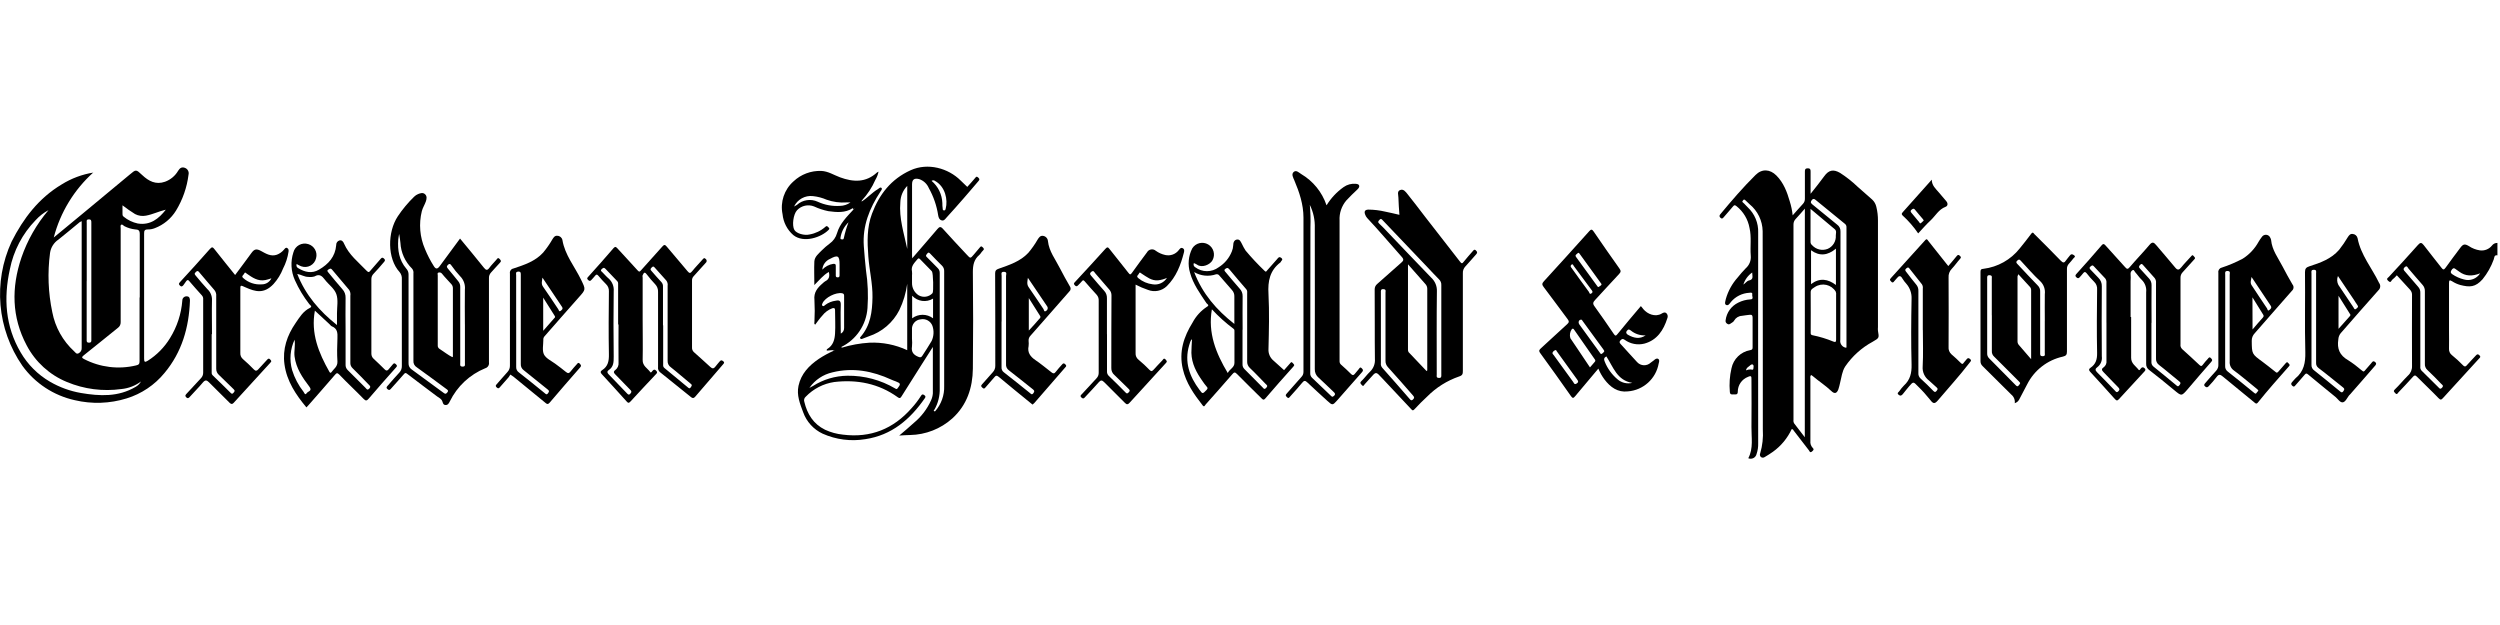
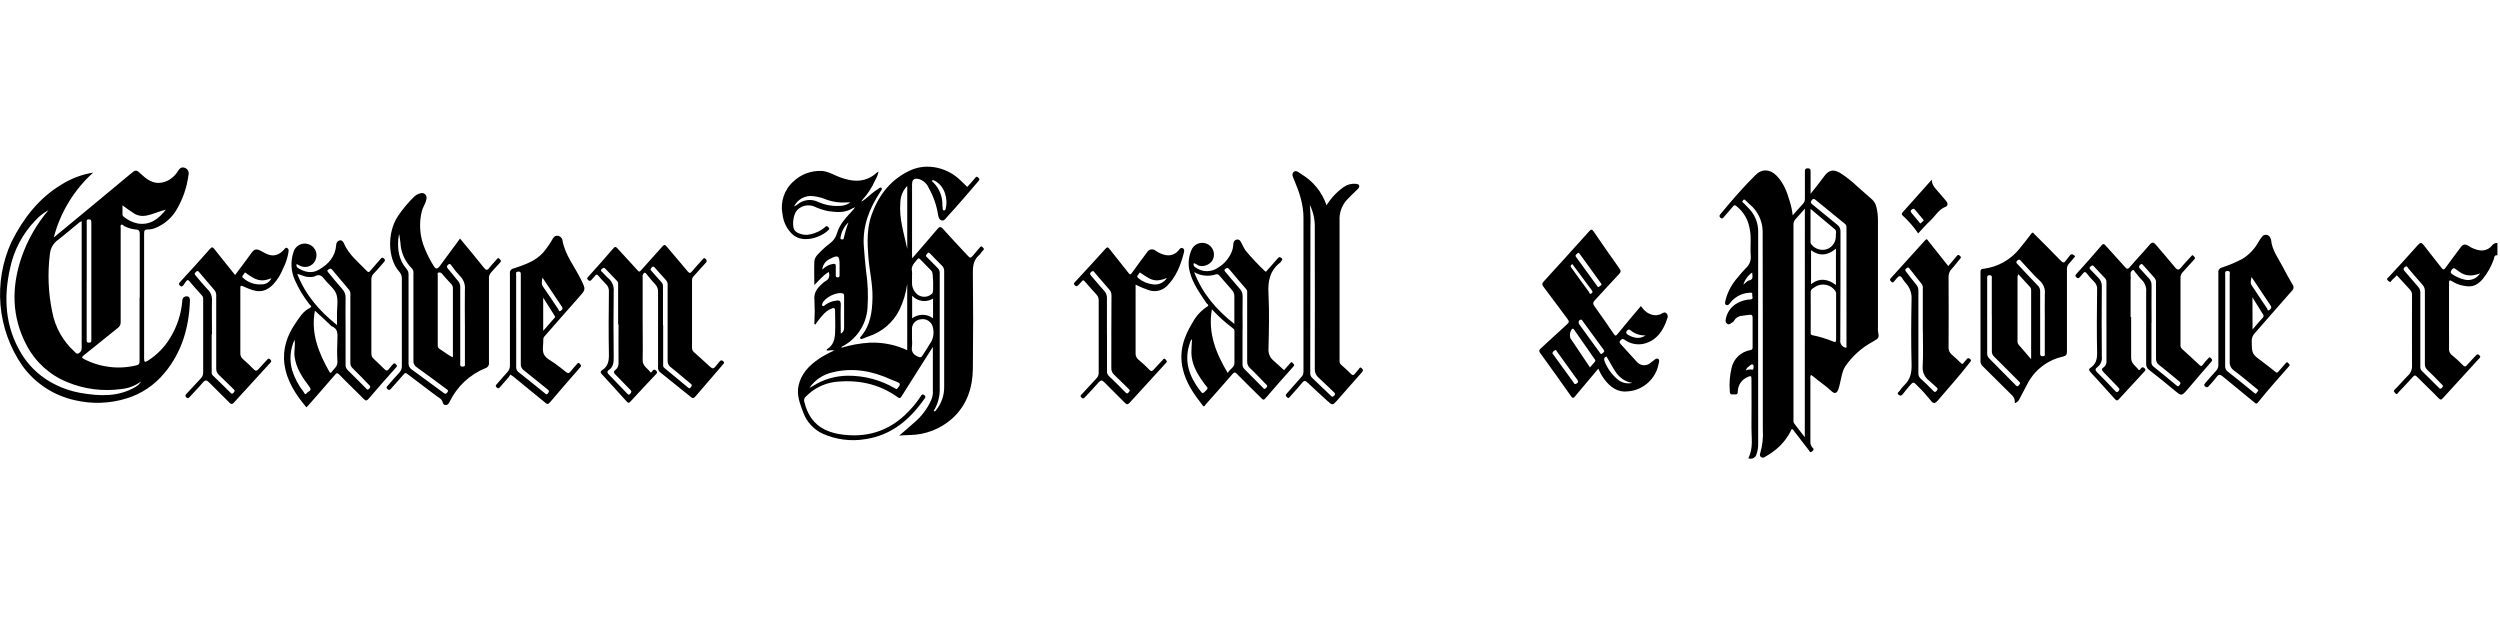
<svg xmlns="http://www.w3.org/2000/svg" width="240px" height="60px" viewBox="0 0 240 60" version="1.1">
  <title>Mastheads/CravenHerald</title>
  <g id="Mastheads/CravenHerald" stroke="none" stroke-width="1" fill="none" fill-rule="evenodd">
    <g id="Craven-Herald-&amp;-Pioneer-invert" transform="translate(0, 16)" fill="#000000" fill-rule="nonzero">
-       <path d="M81.841,3.966 C82.092,3.71 82.384,3.497 82.705,3.337 C82.481,3.633 82.213,3.893 81.911,4.11 C81.911,4.052 81.911,3.994 81.841,3.966" id="Path" />
      <path d="M79.872,17.594 C80.149,17.449 80.447,17.346 80.754,17.289 L80.827,17.359 C80.574,17.488 80.308,17.59 80.034,17.664 L79.872,17.585" id="Path" />
      <path d="M239.753,8.513 C239.417,8.449 239.463,8.757 239.395,8.916 C239.147,9.602 238.786,10.242 238.327,10.809 C237.634,11.579 237.105,11.591 236.189,11.359 C235.914,11.281 235.651,11.163 235.411,11.008 C235.16,10.849 235.105,10.904 235.105,11.176 C235.105,12.675 235.105,14.177 235.105,15.679 C235.105,16.29 235.121,16.879 235.105,17.481 C235.09,17.718 235.194,17.948 235.383,18.092 C235.748,18.385 236.093,18.702 236.418,19.038 C236.623,19.261 236.724,19.185 236.864,19.011 C237.13,18.705 237.414,18.424 237.685,18.125 C237.795,18.006 237.875,17.96 238.021,18.104 C238.168,18.247 238.104,18.308 238.003,18.409 C236.847,19.669 235.693,20.932 234.54,22.198 C234.382,22.373 234.302,22.434 234.098,22.22 C233.423,21.518 232.708,20.852 232.021,20.159 C231.85,19.988 231.768,20.027 231.624,20.192 C231.179,20.696 230.708,21.182 230.247,21.67 C230.171,21.753 230.113,21.936 229.942,21.74 C229.844,21.621 229.722,21.563 229.911,21.38 C230.351,20.959 230.733,20.479 231.166,20.055 C231.427,19.823 231.569,19.487 231.554,19.139 C231.536,16.882 231.554,14.623 231.554,12.363 C231.571,12.169 231.508,11.976 231.38,11.829 C230.953,11.371 230.534,10.913 230.095,10.427 C229.963,10.581 229.818,10.722 229.661,10.849 C229.563,10.913 229.542,11.212 229.289,10.98 C229.035,10.748 229.215,10.708 229.337,10.574 C230.272,9.563 231.203,8.556 232.119,7.521 C232.339,7.273 232.464,7.258 232.669,7.521 C233.227,8.256 233.814,8.971 234.379,9.704 C234.525,9.893 234.608,9.936 234.773,9.704 C235.231,9.056 235.716,8.427 236.189,7.789 C236.461,7.423 236.617,7.392 236.998,7.615 C237.323,7.837 237.694,7.981 238.082,8.037 C238.518,8.092 238.952,7.917 239.227,7.576 C239.348,7.408 239.546,7.312 239.753,7.322 L239.753,8.513 Z M232.351,15.631 C232.351,16.817 232.351,18.005 232.351,19.194 C232.33,19.336 232.375,19.48 232.473,19.585 C233.014,20.107 233.542,20.644 234.079,21.173 C234.18,21.273 234.256,21.417 234.44,21.215 C234.623,21.014 234.44,20.937 234.354,20.846 C233.924,20.397 233.493,19.948 233.035,19.524 C232.86,19.371 232.768,19.144 232.788,18.913 C232.788,16.602 232.788,14.29 232.788,11.979 C232.802,11.745 232.72,11.516 232.562,11.344 C232.101,10.834 231.664,10.299 231.212,9.78 C231.127,9.682 231.078,9.453 230.864,9.643 C230.65,9.832 230.773,9.948 230.898,10.089 C231.316,10.571 231.725,11.06 232.147,11.539 C232.288,11.691 232.361,11.894 232.351,12.101 C232.351,13.276 232.351,14.452 232.351,15.627 L232.351,15.631 Z M238.095,10.238 C237.325,10.544 236.681,10.522 236.085,10.079 C235.973,9.994 235.847,9.921 235.737,9.832 C235.545,9.67 235.432,9.789 235.337,9.945 C235.243,10.101 235.24,10.198 235.411,10.321 C235.754,10.556 236.136,10.728 236.54,10.827 C237.132,11.003 237.768,10.762 238.095,10.238 L238.095,10.238 Z" id="Shape" />
      <path d="M172.079,4.693 C172.449,4.278 172.754,3.921 173.072,3.582 C173.21,3.442 173.282,3.25 173.27,3.053 C173.27,2.205 173.27,1.356 173.27,0.507 C173.27,0.311 173.27,0.162 173.542,0.159 C173.814,0.156 173.82,0.311 173.817,0.507 C173.817,1.166 173.817,1.826 173.817,2.605 C174.302,1.994 174.733,1.463 175.121,0.925 C175.557,0.315 176.003,0.223 176.647,0.598 C177.247,0.984 177.809,1.427 178.324,1.921 C178.794,2.33 179.264,2.739 179.728,3.157 C179.929,3.345 180.069,3.588 180.128,3.856 C180.235,4.288 180.287,4.731 180.284,5.176 C180.284,8.583 180.284,11.992 180.284,15.402 C180.273,15.518 180.273,15.636 180.284,15.753 C180.409,16.461 180.4,16.443 179.78,16.806 C178.723,17.376 177.817,18.191 177.139,19.182 C176.834,19.658 176.788,20.214 176.65,20.742 C176.606,20.957 176.55,21.171 176.482,21.38 C176.33,21.777 176.116,21.835 175.811,21.542 C175.255,21.011 174.608,20.602 174.024,20.104 C173.973,20.065 173.919,20.031 173.863,20 C173.75,20.128 173.798,20.263 173.798,20.385 C173.798,22.369 173.798,24.354 173.798,26.339 C173.77,26.573 173.846,26.807 174.006,26.98 C174.159,27.124 174.119,27.197 173.963,27.334 C173.756,27.515 173.719,27.316 173.658,27.234 C173.166,26.608 172.687,25.976 172.202,25.347 C172.156,25.289 172.144,25.197 172.003,25.194 C171.6,26.063 170.98,26.813 170.202,27.371 C169.954,27.557 169.679,27.71 169.417,27.875 C169.308,27.956 169.159,27.956 169.05,27.875 C168.949,27.784 168.921,27.637 168.98,27.515 C169.197,26.775 169.282,26.003 169.231,25.234 C169.231,18.885 169.231,12.537 169.215,6.192 C169.196,5.186 168.736,4.24 167.957,3.603 C167.82,3.484 167.689,3.356 167.56,3.227 C167.484,3.151 167.408,3.121 167.337,3.227 C167.267,3.334 167.212,3.359 167.337,3.453 C167.463,3.548 167.627,3.759 167.777,3.896 C168.452,4.525 168.82,5.417 168.785,6.339 C168.769,13.078 168.785,19.817 168.785,26.556 C168.796,26.906 168.743,27.256 168.629,27.588 C168.591,27.756 168.481,27.898 168.327,27.976 C168.173,28.054 167.993,28.06 167.835,27.991 C168.345,27.032 168.125,26.003 168.14,24.998 C168.165,23.472 168.14,21.945 168.14,20.418 C168.14,20.153 168.14,20.027 167.805,20.18 C167.217,20.407 166.829,20.971 166.827,21.6 C166.827,21.927 166.614,21.86 166.427,21.863 C166.241,21.866 166.082,21.908 166.064,21.609 C165.997,20.854 166.051,20.094 166.223,19.356 C166.405,18.463 167.115,17.773 168.012,17.615 C168.192,17.579 168.25,17.536 168.25,17.356 C168.25,16.4 168.25,15.447 168.25,14.495 C168.25,14.26 168.159,14.189 167.945,14.223 C167.731,14.256 167.45,14.272 167.209,14.321 C166.904,14.338 166.629,14.51 166.479,14.776 C166.415,14.907 166.272,14.968 166.156,15.05 C166.04,15.133 165.942,15.185 165.808,15.078 C165.691,15.013 165.63,14.879 165.658,14.748 C165.747,14.01 166.208,13.37 166.879,13.05 C167.23,12.873 167.614,12.769 168.006,12.745 C168.406,12.745 168.183,12.44 168.214,12.29 C168.26,12.052 168.07,12.089 167.933,12.107 C167.249,12.144 166.611,12.462 166.171,12.986 C166.058,13.13 165.899,13.408 165.679,13.255 C165.527,13.151 165.649,12.895 165.679,12.705 C165.896,11.94 166.284,11.234 166.815,10.641 C167.056,10.335 167.313,10.041 167.585,9.762 C167.937,9.459 168.12,9.003 168.073,8.54 C168,7.661 168.159,6.766 167.954,5.887 C167.808,5.058 167.362,4.312 166.702,3.789 C166.562,3.685 166.495,3.655 166.369,3.817 C166.085,4.174 165.759,4.507 165.478,4.852 C165.383,4.959 165.31,5.044 165.173,4.916 C165.035,4.788 165.05,4.687 165.157,4.559 C166.238,3.261 167.334,1.982 168.534,0.797 C169.145,0.186 169.918,0.229 170.534,0.849 C171.224,1.542 171.551,2.415 171.814,3.322 C171.955,3.766 172.05,4.224 172.098,4.687 L172.079,4.693 Z M173.267,4.027 C172.937,4.403 172.675,4.715 172.397,5.008 C172.249,5.153 172.168,5.353 172.174,5.56 C172.174,11.812 172.174,18.064 172.174,24.318 C172.157,24.434 172.182,24.553 172.244,24.653 C172.568,25.066 172.885,25.484 173.261,25.976 L173.267,4.027 Z M176.266,14.409 C176.266,13.719 176.266,13.026 176.266,12.333 C176.284,12.218 176.271,12.1 176.229,11.991 C176.027,11.665 175.703,11.434 175.329,11.35 C174.955,11.266 174.563,11.337 174.241,11.545 C174.07,11.676 173.823,11.74 173.826,12.055 C173.841,13.35 173.826,14.641 173.826,15.936 C173.826,16.055 173.826,16.144 173.994,16.18 C174.682,16.318 175.355,16.522 176.003,16.791 C176.211,16.876 176.269,16.815 176.266,16.595 C176.266,15.863 176.266,15.133 176.266,14.4 L176.266,14.409 Z M177.227,17.389 C177.249,17.359 177.261,17.347 177.261,17.334 L177.261,5.82 C177.272,5.691 177.215,5.565 177.111,5.487 C176.171,4.73 175.235,3.965 174.302,3.194 C174.174,3.087 174.067,3.044 173.945,3.194 C173.823,3.344 173.786,3.463 173.976,3.615 C174.776,4.256 175.557,4.919 176.36,5.56 C176.582,5.715 176.706,5.975 176.687,6.244 C176.687,9.704 176.687,13.163 176.669,16.626 C176.638,16.8 176.679,16.978 176.783,17.121 C176.886,17.264 177.044,17.359 177.218,17.383 L177.227,17.389 Z M173.86,11.276 C174.699,10.641 175.484,10.782 176.25,11.359 L176.25,7.869 C175.469,8.522 174.687,8.629 173.86,8.024 L173.86,11.276 Z M173.811,4.052 L173.811,4.415 C173.811,5.353 173.811,6.293 173.811,7.231 C173.811,7.35 173.866,7.463 173.96,7.536 C174.336,7.956 174.935,8.098 175.46,7.89 C175.964,7.67 176.276,7.157 176.238,6.608 C176.238,6.4 176.342,6.165 176.128,5.997 L173.811,4.052 L173.811,4.052 Z M168.211,10.159 C167.808,10.442 167.51,10.85 167.362,11.319 C167.551,11.2 167.701,10.971 167.887,10.931 C168.388,10.824 168.208,10.501 168.211,10.159 L168.211,10.159 Z M167.621,19.554 C167.758,19.492 167.908,19.461 168.058,19.466 C168.162,19.466 168.305,19.566 168.327,19.374 C168.327,19.252 168.391,19.09 168.281,19.008 C168.171,18.925 168.046,19.044 167.954,19.127 C167.863,19.209 167.649,19.298 167.621,19.554 L167.621,19.554 Z" id="Shape" />
      <path d="M8.968,0.547 C7.114,2.214 5.79,4.388 5.16,6.8 C6.144,5.985 7.072,5.224 7.997,4.458 C9.477,3.237 10.957,2.008 12.437,0.773 C13.066,0.247 13.047,0.238 13.658,0.812 C14.269,1.386 14.956,1.759 15.841,1.447 C16.372,1.255 16.818,0.882 17.102,0.394 C17.264,0.131 17.45,0.006 17.74,0.11 C18.015,0.204 18.171,0.494 18.098,0.776 C17.946,1.995 17.537,3.168 16.898,4.217 C16.425,4.987 15.711,5.58 14.867,5.902 C14.65,5.988 14.417,6.031 14.183,6.027 C13.878,6.027 13.832,6.156 13.835,6.427 C13.835,8.36 13.835,10.293 13.835,12.229 C13.835,14.293 13.835,16.354 13.835,18.418 C13.835,18.724 13.884,18.824 14.18,18.635 C15.051,18.086 15.782,17.343 16.318,16.464 C16.996,15.373 17.403,14.136 17.502,12.855 C17.499,12.743 17.544,12.634 17.626,12.557 C17.707,12.479 17.818,12.44 17.93,12.449 C18.189,12.449 18.235,12.647 18.235,12.861 C18.144,15.429 17.463,17.808 15.792,19.805 C14.847,20.959 13.582,21.809 12.156,22.247 C10.542,22.748 8.823,22.807 7.179,22.418 C5.152,21.971 3.361,20.794 2.147,19.111 C-0.281,15.605 -0.674,11.076 1.111,7.203 C2.241,4.965 3.722,3.023 5.918,1.707 C6.849,1.126 7.887,0.738 8.971,0.565 L8.968,0.547 Z M13.417,12.547 C13.417,10.522 13.417,8.498 13.417,6.476 C13.417,6.107 13.285,6.037 12.983,6.024 C12.624,5.987 12.275,5.884 11.954,5.719 C11.85,5.676 11.771,5.518 11.649,5.569 C11.527,5.621 11.585,5.802 11.585,5.921 C11.585,8.922 11.585,11.924 11.585,14.925 C11.595,15.145 11.491,15.355 11.31,15.481 C10.214,16.357 9.13,17.249 8.027,18.122 C7.811,18.293 7.866,18.363 8.064,18.467 C9.605,19.269 11.384,19.486 13.072,19.078 C13.328,19.02 13.398,18.931 13.398,18.672 C13.398,16.635 13.398,14.598 13.398,12.565 L13.417,12.547 Z M7.835,5.237 C7.773,5.259 7.714,5.288 7.658,5.322 C6.977,5.881 6.302,6.452 5.612,6.998 C5.169,7.293 4.875,7.763 4.803,8.29 C4.553,10.182 4.626,12.102 5.02,13.969 C5.296,15.413 6.031,16.729 7.115,17.722 C7.24,17.832 7.337,18.043 7.566,17.905 C7.751,17.805 7.859,17.605 7.841,17.395 C7.841,13.362 7.841,9.331 7.841,5.237 L7.835,5.237 Z M4.656,4.174 C4.191,4.422 3.772,4.749 3.417,5.139 C2.155,6.438 1.297,8.076 0.947,9.853 C0.336,12.635 0.51,15.328 1.988,17.838 C2.666,19.001 3.634,19.968 4.797,20.644 C5.718,21.18 6.727,21.547 7.777,21.728 C9.579,22.034 11.35,22.119 13.005,21.148 C13.228,21.025 13.413,20.842 13.539,20.62 C12.99,21.03 12.34,21.281 11.658,21.347 C9.885,21.595 8.077,21.362 6.424,20.672 C4.762,19.99 3.393,18.743 2.559,17.151 C1.115,14.434 1.087,11.606 2.055,8.736 C2.628,7.065 3.51,5.518 4.656,4.174 L4.656,4.174 Z M8.321,10.986 L8.321,16.589 C8.321,16.748 8.293,16.895 8.547,16.895 C8.8,16.895 8.769,16.736 8.769,16.589 C8.769,12.854 8.769,9.119 8.769,5.383 C8.769,5.2 8.769,5.053 8.516,5.06 C8.263,5.066 8.327,5.255 8.327,5.389 C8.327,7.255 8.327,9.124 8.327,10.992 L8.321,10.986 Z M15.924,4.128 C15.264,4.278 14.669,4.583 14.015,4.702 C13.658,4.772 13.287,4.719 12.965,4.55 C12.549,4.291 12.146,4.01 11.759,3.71 C11.759,3.994 11.759,4.223 11.759,4.455 C11.759,4.583 11.74,4.708 11.872,4.803 C12.264,5.125 12.728,5.349 13.224,5.456 C14.431,5.649 15.237,5.002 15.921,4.128 L15.924,4.128 Z" id="Shape" />
      <path d="M83.795,15.279 C83.93,14.779 84.058,14.318 84.177,13.856 C84.482,12.73 84.351,11.612 84.177,10.479 C83.933,9.029 83.695,7.569 83.872,6.085 C83.957,5.296 84.163,4.525 84.482,3.798 C84.524,4.227 84.503,4.659 84.418,5.081 C84.219,6.993 84.343,8.926 84.785,10.797 C85.09,12.226 84.785,13.563 84.208,14.861 C84.148,15.055 84.001,15.209 83.811,15.279" id="Path" />
-       <path d="M134.345,4.632 C134.308,4.055 134.256,3.511 134.247,2.968 C134.247,2.724 134.098,2.388 134.391,2.253 C134.736,2.098 134.944,2.418 135.127,2.641 C135.689,3.34 136.232,4.058 136.785,4.779 C137.911,6.226 139.041,7.667 140.162,9.121 C140.308,9.313 140.373,9.325 140.522,9.121 C140.794,8.773 141.096,8.449 141.383,8.113 C141.472,8.009 141.545,7.902 141.689,8.043 C141.832,8.183 141.841,8.269 141.716,8.409 C141.365,8.794 141.035,9.197 140.678,9.576 C140.507,9.754 140.418,9.995 140.434,10.241 C140.434,13.362 140.434,16.482 140.434,19.603 C140.434,19.884 140.412,20.037 140.067,20.144 C138.915,20.543 137.87,21.201 137.011,22.067 C136.589,22.458 136.183,22.861 135.789,23.289 C135.667,23.414 135.615,23.441 135.484,23.289 C134.547,22.278 133.591,21.285 132.653,20.272 C132.089,19.661 132.101,19.661 131.566,20.272 C131.386,20.479 131.2,20.681 131.014,20.882 C130.937,20.962 130.892,21.154 130.73,20.959 C130.629,20.837 130.51,20.766 130.69,20.589 C130.995,20.302 131.231,19.954 131.53,19.673 C131.859,19.356 132.028,18.908 131.991,18.452 C131.963,16.232 131.991,14.012 131.969,11.792 C131.962,11.584 132.054,11.385 132.217,11.255 C132.986,10.58 133.744,9.893 134.516,9.221 C134.733,9.032 134.803,8.916 134.559,8.65 C133.453,7.408 132.382,6.134 131.243,4.922 C131.156,4.825 131.091,4.71 131.05,4.586 C130.937,4.281 131.05,4.134 131.356,4.122 C131.904,4.126 132.45,4.192 132.983,4.318 C133.429,4.403 133.869,4.516 134.342,4.623 L134.345,4.632 Z M135.166,9.359 C135.166,12.15 135.166,14.855 135.166,17.548 C135.157,17.638 135.178,17.728 135.224,17.805 C135.795,18.415 136.379,19.026 136.95,19.621 C137.041,19.576 137.017,19.518 137.017,19.472 C137.017,16.889 137.017,14.304 137.017,11.719 C137.017,11.549 136.951,11.386 136.834,11.264 L135.154,9.359 L135.166,9.359 Z M138.366,15.682 C138.366,14.244 138.366,12.809 138.366,11.371 C138.379,11.163 138.298,10.961 138.147,10.818 C137.759,10.434 137.392,10.027 137.017,9.634 C135.592,8.137 134.167,6.642 132.742,5.148 C132.644,5.044 132.571,4.947 132.437,5.096 C132.302,5.246 132.241,5.319 132.418,5.478 C132.696,5.731 132.95,6.009 133.209,6.281 C134.611,7.747 136.006,9.218 137.417,10.675 C137.771,11.009 137.963,11.48 137.942,11.966 C137.908,14.632 137.927,17.295 137.927,19.96 C137.927,20.104 137.86,20.266 138.128,20.281 C138.397,20.296 138.366,20.125 138.366,19.951 C138.366,18.526 138.366,17.101 138.366,15.676 L138.366,15.682 Z M132.565,15.499 C132.565,16.62 132.565,17.744 132.565,18.858 C132.542,19.013 132.586,19.17 132.684,19.292 C133.566,20.278 134.437,21.276 135.307,22.278 C135.411,22.394 135.484,22.504 135.646,22.351 C135.808,22.198 135.768,22.107 135.646,21.966 C134.843,21.05 134.052,20.134 133.243,19.249 C133.082,19.08 132.997,18.853 133.008,18.62 C133.008,16.443 133.008,14.263 133.008,12.082 C133.008,11.948 133.09,11.777 132.812,11.759 C132.534,11.74 132.565,11.915 132.565,12.085 C132.565,13.221 132.565,14.357 132.565,15.493 L132.565,15.499 Z" id="Shape" />
      <path d="M44.168,6.907 C44.95,7.856 45.716,8.773 46.461,9.707 C46.663,9.957 46.788,9.976 46.983,9.707 C47.179,9.438 47.429,9.197 47.649,8.94 C47.731,8.846 47.792,8.687 47.954,8.852 C48.116,9.017 48.134,9.084 47.973,9.246 C47.682,9.551 47.423,9.856 47.139,10.162 C46.998,10.313 46.926,10.515 46.94,10.721 C46.94,13.411 46.94,16.101 46.94,18.788 C46.983,19.041 46.827,19.284 46.58,19.353 C45.097,19.96 43.888,21.091 43.185,22.531 C43.096,22.715 42.992,22.898 42.766,22.882 C42.54,22.867 42.525,22.687 42.461,22.522 C42.376,22.29 42.156,22.192 41.96,22.055 C41.005,21.334 40.043,20.623 39.096,19.893 C38.937,19.768 38.889,19.786 38.769,19.927 C38.382,20.382 37.969,20.818 37.576,21.267 C37.466,21.389 37.392,21.518 37.206,21.362 C37.02,21.206 37.154,21.102 37.252,20.989 C37.612,20.577 37.966,20.159 38.336,19.768 C38.498,19.6 38.585,19.373 38.577,19.139 C38.577,16.36 38.577,13.581 38.577,10.8 C38.597,10.553 38.519,10.309 38.36,10.119 C37.169,8.821 37.188,6.281 38.189,4.766 C38.643,4.085 39.168,3.455 39.756,2.885 C39.866,2.776 39.997,2.689 40.14,2.629 C40.357,2.547 40.602,2.455 40.806,2.647 C41.011,2.84 40.962,3.096 40.882,3.34 C40.776,3.646 40.577,3.951 40.495,4.275 C40.195,5.488 40.302,6.766 40.8,7.911 C41.032,8.479 41.314,9.025 41.643,9.542 C41.829,9.847 41.985,9.847 42.198,9.569 C42.849,8.693 43.493,7.814 44.171,6.892 L44.168,6.907 Z M43.429,18.29 C43.463,18.253 43.478,18.244 43.478,18.235 C43.478,16.041 43.478,13.847 43.478,11.655 C43.477,11.512 43.421,11.374 43.322,11.27 C43.032,10.94 42.711,10.626 42.44,10.284 C42.365,10.176 42.23,10.128 42.104,10.165 C41.954,10.202 42.024,10.339 42.024,10.427 C42.024,12.66 42.024,14.892 42.024,17.124 C42.002,17.277 42.076,17.429 42.211,17.505 C42.617,17.759 42.986,18.07 43.432,18.29 L43.429,18.29 Z M38.308,6.495 C38.275,6.718 38.241,6.858 38.232,6.998 C38.156,8.018 38.318,8.983 38.998,9.783 C39.148,9.94 39.229,10.15 39.221,10.366 C39.221,13.197 39.221,16.031 39.221,18.861 C39.205,19.105 39.322,19.338 39.527,19.472 C40.547,20.214 41.563,20.953 42.58,21.71 C42.742,21.832 42.8,21.841 42.937,21.679 C43.075,21.518 43.002,21.453 42.873,21.359 C41.918,20.663 40.98,19.945 40.015,19.264 C39.792,19.132 39.665,18.884 39.689,18.626 C39.689,15.832 39.689,13.041 39.689,10.247 C39.714,10.08 39.665,9.911 39.554,9.783 C38.886,9.127 38.489,8.245 38.44,7.31 C38.424,7.066 38.373,6.821 38.327,6.492 L38.308,6.495 Z M44.629,15.136 C44.629,14.027 44.608,12.916 44.629,11.808 C44.682,11.328 44.512,10.851 44.168,10.513 C43.874,10.198 43.603,9.864 43.356,9.511 C43.267,9.402 43.206,9.252 43.026,9.405 C42.846,9.557 42.882,9.661 43.026,9.82 C43.356,10.202 43.664,10.608 43.988,10.995 C44.123,11.152 44.193,11.354 44.183,11.56 C44.183,14.003 44.183,16.415 44.183,18.843 C44.183,18.995 44.116,19.191 44.406,19.194 C44.696,19.197 44.632,19.014 44.632,18.855 L44.632,15.136 L44.629,15.136 Z" id="Shape" />
      <path d="M204.589,14.434 C204.589,15.74 204.589,17.044 204.589,18.351 C204.589,18.913 205.035,19.136 205.304,19.496 C205.386,19.606 205.456,19.456 205.505,19.392 C205.621,19.237 205.731,19.209 205.884,19.356 C206.037,19.502 205.915,19.612 205.829,19.704 C205.029,20.577 204.22,21.438 203.426,22.311 C203.273,22.479 203.188,22.482 203.032,22.311 C202.247,21.429 201.45,20.556 200.65,19.685 C200.513,19.533 200.516,19.423 200.684,19.31 C201.197,18.965 201.334,18.498 201.322,17.878 C201.279,15.853 201.301,13.829 201.322,11.805 C201.349,11.521 201.243,11.241 201.035,11.047 C200.777,10.791 200.536,10.518 200.315,10.229 C200.192,10.082 200.101,10.073 199.985,10.229 C199.869,10.385 199.762,10.482 199.652,10.614 C199.542,10.745 199.447,10.733 199.325,10.614 C199.203,10.495 199.227,10.424 199.325,10.308 C200.153,9.392 200.968,8.476 201.768,7.536 C201.951,7.328 202.052,7.478 202.168,7.606 C202.779,8.281 203.389,8.947 204,9.634 C204.174,9.832 204.26,9.887 204.464,9.634 C205.075,8.913 205.744,8.229 206.36,7.496 C206.617,7.191 206.773,7.261 206.986,7.521 C207.597,8.244 208.208,8.94 208.797,9.658 C209.038,9.963 209.188,9.936 209.408,9.658 C209.695,9.292 210.034,8.965 210.342,8.614 C210.434,8.507 210.482,8.437 210.602,8.592 C210.721,8.748 210.788,8.76 210.653,8.898 C210.272,9.31 209.902,9.728 209.527,10.144 C209.394,10.285 209.322,10.474 209.328,10.669 C209.328,12.806 209.328,14.925 209.328,17.053 C209.302,17.221 209.359,17.391 209.481,17.508 C210.043,18.012 210.598,18.522 211.142,19.035 C211.289,19.173 211.356,19.173 211.472,19.014 C211.62,18.818 211.779,18.63 211.948,18.452 C212.024,18.366 212.092,18.217 212.253,18.385 C212.36,18.504 212.431,18.568 212.287,18.73 C211.524,19.6 210.76,20.485 210.018,21.362 C209.423,22.049 209.426,22.037 208.702,21.435 C207.924,20.788 207.139,20.147 206.336,19.53 C206.133,19.394 206.017,19.162 206.031,18.919 C206.031,16.632 206.031,14.339 206.031,12.061 C206.083,11.621 205.928,11.181 205.612,10.87 C205.374,10.653 205.197,10.366 204.977,10.128 C204.907,10.052 204.858,9.86 204.733,9.933 C204.591,10.008 204.512,10.165 204.537,10.324 C204.554,10.545 204.554,10.768 204.537,10.989 L204.537,14.434 L204.589,14.434 Z M202.217,14.965 C202.217,13.698 202.217,12.434 202.217,11.169 C202.237,11.014 202.197,10.856 202.104,10.73 C201.744,10.339 201.368,9.963 201.014,9.569 C200.861,9.398 200.782,9.518 200.669,9.603 C200.556,9.689 200.595,9.786 200.69,9.884 C200.947,10.14 201.191,10.409 201.444,10.669 C201.668,10.883 201.788,11.184 201.774,11.493 C201.756,13.732 201.756,15.972 201.774,18.211 C201.831,18.613 201.662,19.015 201.334,19.255 C201.139,19.392 201.118,19.539 201.31,19.728 C201.89,20.305 202.455,20.898 203.02,21.487 C203.121,21.594 203.191,21.728 203.356,21.569 C203.521,21.411 203.481,21.31 203.328,21.16 C202.846,20.684 202.391,20.183 201.918,19.704 C201.75,19.536 201.74,19.398 201.939,19.27 C202.146,19.126 202.255,18.879 202.22,18.629 C202.22,17.408 202.22,16.186 202.22,14.965 L202.217,14.965 Z M206.537,14.998 C206.537,16.238 206.537,17.478 206.537,18.718 C206.517,18.898 206.59,19.077 206.733,19.191 C207.463,19.777 208.183,20.373 208.901,20.968 C209.02,21.069 209.096,21.163 209.237,20.968 C209.377,20.773 209.344,20.721 209.185,20.595 C208.544,20.085 207.93,19.545 207.282,19.047 C207.068,18.897 206.951,18.642 206.977,18.382 C206.977,15.979 206.977,13.579 206.977,11.176 C206.998,11.007 206.954,10.836 206.852,10.699 C206.489,10.293 206.119,9.89 205.765,9.478 C205.667,9.362 205.594,9.276 205.46,9.417 C205.325,9.557 205.292,9.652 205.46,9.808 C205.75,10.113 206.012,10.418 206.296,10.724 C206.468,10.899 206.559,11.138 206.55,11.383 C206.531,12.586 206.55,13.786 206.55,14.986 L206.537,14.998 Z" id="Shape" />
      <path d="M61.695,14.669 C61.695,15.963 61.722,17.255 61.695,18.547 C61.676,19.139 62.162,19.347 62.424,19.719 C62.501,19.829 62.589,19.664 62.647,19.594 C62.763,19.453 62.867,19.447 63.002,19.594 C63.136,19.74 63.078,19.814 62.977,19.918 C62.159,20.788 61.337,21.658 60.534,22.537 C60.391,22.69 60.315,22.73 60.153,22.537 C59.365,21.655 58.562,20.782 57.762,19.908 C57.621,19.756 57.631,19.643 57.802,19.536 C58.376,19.173 58.467,18.647 58.455,18.009 C58.415,16 58.434,13.988 58.455,11.979 C58.471,11.719 58.373,11.466 58.186,11.285 C57.927,11.029 57.682,10.76 57.45,10.479 C57.316,10.315 57.237,10.333 57.124,10.479 C57.011,10.626 56.898,10.73 56.788,10.858 C56.678,10.986 56.595,11.008 56.464,10.882 C56.333,10.757 56.348,10.696 56.464,10.577 C57.292,9.661 58.107,8.745 58.907,7.811 C59.066,7.631 59.154,7.713 59.276,7.847 C59.915,8.55 60.568,9.24 61.2,9.945 C61.337,10.098 61.389,10.128 61.542,9.945 C62.211,9.182 62.907,8.44 63.576,7.676 C63.747,7.484 63.832,7.456 64.009,7.676 C64.663,8.47 65.35,9.237 66,10.031 C66.183,10.253 66.272,10.256 66.452,10.031 C66.757,9.649 67.111,9.295 67.435,8.922 C67.53,8.815 67.603,8.711 67.74,8.852 C67.804,8.896 67.842,8.969 67.842,9.047 C67.842,9.125 67.804,9.198 67.74,9.243 C67.35,9.658 66.983,10.098 66.592,10.516 C66.483,10.627 66.426,10.779 66.434,10.934 C66.434,13.074 66.434,15.211 66.434,17.347 C66.421,17.516 66.485,17.682 66.608,17.798 C67.136,18.278 67.676,18.745 68.198,19.234 C68.4,19.426 68.534,19.386 68.684,19.188 C68.834,18.989 68.95,18.867 69.081,18.705 C69.212,18.544 69.295,18.568 69.438,18.687 C69.582,18.806 69.487,18.895 69.402,18.992 C68.506,20.024 67.614,21.06 66.727,22.098 C66.583,22.263 66.467,22.229 66.33,22.116 C65.337,21.316 64.348,20.516 63.353,19.722 C63.212,19.603 63.144,19.419 63.173,19.237 C63.173,16.834 63.173,14.431 63.173,12.031 C63.187,11.757 63.089,11.49 62.901,11.292 C62.62,10.986 62.339,10.681 62.089,10.342 C61.838,10.003 61.783,10.275 61.695,10.427 C61.661,10.485 61.695,10.58 61.695,10.66 L61.695,14.653 L61.695,14.669 Z M59.34,15.145 L59.34,11.402 C59.34,11.258 59.365,11.096 59.255,10.992 C58.876,10.595 58.495,10.205 58.122,9.805 C57.979,9.649 57.887,9.725 57.771,9.829 C57.609,9.973 57.728,10.043 57.826,10.134 C58.027,10.333 58.211,10.556 58.437,10.745 C58.78,11.054 58.957,11.507 58.916,11.966 C58.885,14.055 58.892,16.147 58.916,18.235 C58.916,18.745 58.916,19.215 58.431,19.533 C58.275,19.637 58.272,19.771 58.415,19.918 C59.008,20.528 59.591,21.139 60.177,21.75 C60.281,21.86 60.366,21.96 60.516,21.789 C60.666,21.618 60.629,21.542 60.489,21.405 C60.012,20.928 59.551,20.431 59.075,19.951 C58.922,19.795 58.858,19.676 59.075,19.518 C59.295,19.348 59.41,19.076 59.38,18.8 C59.362,17.579 59.38,16.357 59.38,15.154 L59.34,15.145 Z M63.664,15.234 C63.664,16.473 63.664,17.713 63.664,18.953 C63.664,19.087 63.637,19.209 63.786,19.331 C64.534,19.942 65.267,20.553 66.003,21.163 C66.113,21.252 66.192,21.362 66.327,21.163 C66.461,20.965 66.431,20.94 66.284,20.821 C65.652,20.305 65.041,19.759 64.397,19.255 C64.195,19.119 64.08,18.887 64.092,18.644 C64.092,16.244 64.092,13.841 64.092,11.441 C64.122,11.26 64.075,11.074 63.963,10.928 C63.591,10.521 63.226,10.114 62.87,9.707 C62.769,9.594 62.711,9.527 62.565,9.676 C62.418,9.826 62.421,9.884 62.547,10.018 C62.852,10.363 63.157,10.73 63.481,11.066 C63.598,11.185 63.658,11.348 63.646,11.515 C63.646,12.754 63.646,13.994 63.646,15.234 L63.664,15.234 Z" id="Shape" />
      <path d="M153.441,19.386 C152.681,20.302 151.939,21.16 151.209,22.043 C151.05,22.232 150.98,22.253 150.824,22.043 C149.845,20.646 148.854,19.259 147.85,17.881 C147.682,17.649 147.802,17.551 147.954,17.411 C148.788,16.647 149.609,15.884 150.452,15.118 C150.638,14.95 150.644,14.84 150.498,14.647 C149.725,13.618 148.971,12.577 148.189,11.551 C148.027,11.337 148.015,11.218 148.208,11.008 C149.673,9.408 151.13,7.799 152.577,6.183 C152.739,6 152.837,6.003 152.98,6.211 C153.795,7.398 154.614,8.586 155.453,9.759 C155.615,9.985 155.627,10.101 155.432,10.305 C154.653,11.127 153.905,11.969 153.13,12.797 C152.934,13.005 152.879,13.151 153.075,13.408 C153.707,14.266 154.296,15.148 154.907,16.034 C155.06,16.26 155.124,16.281 155.31,16.034 C156.027,15.142 156.776,14.275 157.524,13.383 C157.609,13.484 157.692,13.579 157.771,13.689 C158.147,14.14 158.904,14.476 159.521,14.104 C159.655,14.024 159.826,13.927 159.988,14.082 C160.106,14.212 160.135,14.4 160.061,14.559 C159.701,15.704 159.075,16.656 157.863,16.986 C157.207,17.152 156.513,17.018 155.966,16.62 C155.792,16.501 155.722,16.522 155.585,16.653 C155.447,16.785 155.444,16.892 155.585,17.032 C156.113,17.606 156.629,18.192 157.163,18.763 C157.33,18.947 157.563,19.055 157.81,19.064 C158.057,19.072 158.298,18.981 158.476,18.809 C158.571,18.724 158.693,18.666 158.782,18.583 C158.87,18.501 159.035,18.354 159.191,18.458 C159.347,18.562 159.267,18.748 159.234,18.895 C158.975,20.36 157.755,21.462 156.272,21.573 C155.301,21.692 154.589,21.166 154.027,20.424 C153.789,20.105 153.592,19.756 153.441,19.386 M152.641,19.267 C152.803,19.081 152.947,18.907 153.087,18.751 C153.188,18.65 153.157,18.571 153.087,18.479 C152.427,17.533 151.765,16.589 151.108,15.64 C151.044,15.548 150.986,15.515 150.895,15.6 C150.715,15.851 150.664,16.172 150.754,16.467 C151.365,17.383 151.997,18.299 152.635,19.267 M151.762,14.687 C151.554,14.711 151.478,14.959 151.624,15.157 C152.269,16.049 152.916,16.944 153.566,17.832 C153.631,17.921 153.676,18.07 153.847,17.911 C154.018,17.753 154.067,17.74 153.927,17.551 C153.252,16.635 152.595,15.719 151.933,14.818 C151.887,14.757 151.869,14.669 151.762,14.687 M153.753,11.282 C153.719,11.234 153.682,11.179 153.643,11.127 C152.989,10.223 152.335,9.318 151.679,8.412 C151.606,8.308 151.551,8.202 151.42,8.339 C151.334,8.434 151.166,8.485 151.31,8.681 C151.988,9.597 152.656,10.528 153.328,11.453 C153.368,11.508 153.405,11.609 153.505,11.524 C153.606,11.438 153.722,11.423 153.753,11.282 M149.353,17.603 C149.236,17.629 149.133,17.701 149.069,17.802 C148.989,17.921 149.069,17.991 149.142,18.073 L151.02,20.66 C151.102,20.773 151.136,20.965 151.359,20.818 C151.582,20.672 151.499,20.562 151.386,20.406 C150.736,19.515 150.095,18.614 149.447,17.719 C149.417,17.673 149.395,17.597 149.353,17.603 M156.705,20.757 C155.234,20.525 154.873,19.231 154.211,18.214 C153.976,18.333 153.951,18.489 154.058,18.727 C154.32,19.381 154.74,19.96 155.279,20.412 C155.669,20.75 156.198,20.879 156.699,20.757 M150.919,9.368 C150.883,9.389 150.85,9.414 150.821,9.444 C150.727,9.569 150.821,9.664 150.889,9.75 C151.435,10.507 151.979,11.276 152.531,12.015 C152.583,12.085 152.592,12.29 152.769,12.174 C152.947,12.058 152.885,11.948 152.769,11.811 C152.205,11.053 151.646,10.284 151.081,9.533 C151.038,9.475 151.029,9.377 150.904,9.362 M157.982,16.195 C157.468,16.224 156.963,16.06 156.565,15.734 C156.421,15.631 156.324,15.566 156.18,15.759 C156.037,15.951 156.18,16.089 156.308,16.153 C156.849,16.458 157.411,16.583 157.982,16.195" id="Shape" />
      <path d="M193.417,22.711 C193.459,22.389 193.328,22.069 193.072,21.869 C192.156,20.953 191.24,20.037 190.324,19.139 C190.191,19.016 190.119,18.84 190.128,18.66 C190.128,15.81 190.128,12.96 190.128,10.11 C190.128,9.881 190.171,9.823 190.415,9.805 C191.786,9.635 193.036,8.933 193.893,7.85 C194.269,7.386 194.644,6.919 194.998,6.44 C195.157,6.229 195.218,6.382 195.304,6.479 C196.15,7.325 197.008,8.162 197.832,9.026 C198.067,9.27 198.183,9.24 198.345,8.986 C198.452,8.824 198.598,8.681 198.708,8.528 C198.818,8.376 198.931,8.379 199.087,8.489 C199.313,8.644 199.118,8.715 199.044,8.809 C198.907,8.98 198.769,9.157 198.617,9.316 C198.484,9.459 198.415,9.65 198.427,9.844 C198.427,12.482 198.427,15.121 198.427,17.759 C198.427,18.064 198.33,18.162 198.037,18.235 C196.552,18.56 195.292,19.537 194.608,20.895 C194.351,21.392 194.089,21.884 193.829,22.379 C193.732,22.546 193.571,22.667 193.383,22.715 M194.989,18.458 C194.989,16.18 194.989,14.015 194.989,11.85 C194.992,11.738 194.952,11.628 194.876,11.545 L193.759,10.324 C193.728,10.391 193.702,10.46 193.682,10.531 C193.682,12.608 193.682,14.682 193.682,16.754 C193.676,16.885 193.719,17.013 193.805,17.111 C194.183,17.536 194.547,17.966 194.989,18.482 M191.212,14.269 C191.212,13.093 191.212,11.921 191.212,10.745 C191.212,10.602 191.276,10.44 191.008,10.421 C190.739,10.403 190.769,10.586 190.769,10.754 C190.769,13.142 190.769,15.53 190.769,17.915 C190.758,18.097 190.827,18.276 190.959,18.403 C191.81,19.258 192.66,20.117 193.508,20.98 C193.624,21.099 193.698,21.139 193.814,20.98 C193.93,20.821 194,20.794 193.835,20.635 C193.029,19.844 192.247,19.026 191.438,18.238 C191.285,18.103 191.204,17.904 191.218,17.701 C191.218,16.553 191.218,15.405 191.218,14.26 M196.302,14.821 C196.302,13.96 196.287,13.099 196.302,12.241 C196.363,11.778 196.198,11.314 195.86,10.992 C195.2,10.382 194.602,9.685 193.985,9.02 C193.856,8.879 193.795,8.895 193.655,9.02 C193.515,9.145 193.56,9.231 193.676,9.35 C194.33,10.037 194.965,10.739 195.631,11.414 C195.789,11.566 195.871,11.781 195.856,12 C195.856,13.957 195.856,15.911 195.856,17.869 C195.856,18.043 195.829,18.195 196.101,18.195 C196.373,18.195 196.299,18.009 196.299,17.89 C196.299,16.87 196.299,15.853 196.299,14.837" id="Shape" />
      <path d="M28.501,9.304 C28.454,9.378 28.442,9.469 28.467,9.553 C28.492,9.638 28.552,9.707 28.632,9.744 C29.27,10.131 29.939,10.29 30.623,9.887 C31.539,9.356 32.186,8.638 32.275,7.53 C32.263,7.329 32.388,7.145 32.58,7.084 C32.827,7.017 32.962,7.218 33.029,7.389 C33.499,8.467 34.406,9.166 35.185,9.982 C35.38,10.186 35.435,10.137 35.582,9.954 C35.887,9.591 36.192,9.255 36.498,8.901 C36.608,8.776 36.678,8.66 36.861,8.821 C37.044,8.983 36.913,9.099 36.818,9.206 C36.513,9.573 36.189,9.936 35.86,10.284 C35.721,10.422 35.645,10.611 35.652,10.806 C35.652,13.182 35.652,15.56 35.652,17.936 C35.646,18.132 35.727,18.32 35.875,18.449 C36.235,18.785 36.592,19.124 36.94,19.472 C37.078,19.609 37.179,19.597 37.292,19.472 C37.405,19.347 37.563,19.166 37.695,18.995 C37.786,18.882 37.863,18.821 38,18.959 C38.137,19.096 38.144,19.151 38,19.298 C37.123,20.277 36.258,21.264 35.405,22.26 C35.215,22.479 35.121,22.513 34.901,22.287 C34.14,21.502 33.337,20.76 32.58,19.969 C32.376,19.759 32.305,19.808 32.147,19.994 C31.319,20.959 30.476,21.915 29.637,22.873 C29.569,22.95 29.499,23.023 29.417,23.111 C28.4,21.89 27.53,20.592 27.31,18.98 C27.108,17.508 27.56,16.198 28.379,15.011 C28.757,14.458 29.105,13.869 29.753,13.557 C30.031,13.423 29.753,13.285 29.695,13.203 C29.144,12.493 28.679,11.72 28.311,10.901 C27.93,10.06 27.878,9.107 28.165,8.229 C28.241,7.928 28.438,7.673 28.709,7.522 C28.98,7.372 29.302,7.341 29.597,7.435 C30.173,7.609 30.504,8.211 30.342,8.791 C30.273,9.094 30.076,9.353 29.802,9.501 C29.529,9.648 29.205,9.671 28.913,9.563 C28.759,9.5 28.611,9.425 28.47,9.337 M28.537,10.302 C29.337,12.336 30.675,13.869 32.351,15.206 C32.351,14.769 32.351,14.415 32.351,14.064 C32.351,13.453 32.485,12.785 32.287,12.232 C32.089,11.679 31.539,11.316 31.182,10.843 C30.91,10.485 30.666,10.263 30.195,10.537 C29.997,10.594 29.789,10.609 29.585,10.583 C29.24,10.583 28.953,10.385 28.547,10.299 M30.229,13.823 C29.823,16 30.592,17.881 31.624,19.698 C31.667,19.774 31.744,19.835 31.805,19.744 C32.027,19.417 32.415,19.218 32.394,18.708 C32.345,17.966 32.363,17.221 32.394,16.479 C32.412,15.988 32.409,15.545 31.86,15.328 C31.768,15.292 31.704,15.191 31.627,15.118 L30.229,13.823 M33.176,15.707 C33.176,16.803 33.176,17.899 33.176,18.995 C33.162,19.19 33.233,19.38 33.371,19.518 C33.948,20.082 34.513,20.66 35.084,21.227 C35.185,21.328 35.249,21.508 35.447,21.31 C35.646,21.111 35.49,21.02 35.38,20.904 C34.873,20.382 34.373,19.853 33.853,19.353 C33.7,19.214 33.618,19.012 33.634,18.806 C33.634,16.667 33.634,14.529 33.634,12.394 C33.667,12.199 33.627,11.999 33.521,11.832 C32.974,11.188 32.424,10.547 31.887,9.896 C31.737,9.713 31.631,9.808 31.496,9.896 C31.362,9.985 31.463,10.085 31.53,10.168 C31.969,10.696 32.4,11.237 32.858,11.75 C33.076,11.978 33.19,12.286 33.176,12.602 C33.154,13.631 33.176,14.663 33.176,15.692 M28.29,16.589 C27.856,17.507 27.768,18.55 28.043,19.527 C28.278,20.284 28.651,20.992 29.142,21.615 C29.206,21.701 29.289,21.997 29.447,21.737 C29.563,21.563 30.015,21.533 29.704,21.127 C29.038,20.256 28.427,19.356 28.278,18.223 C28.208,17.713 28.369,17.212 28.278,16.586" id="Shape" />
      <path d="M114.617,9.243 C114.578,9.315 114.57,9.399 114.594,9.477 C114.618,9.555 114.673,9.62 114.745,9.658 C115.411,10.157 116.326,10.157 116.992,9.658 C117.567,9.298 118.011,8.763 118.26,8.131 C118.334,7.95 118.378,7.757 118.388,7.56 C118.388,7.292 118.479,7.029 118.754,6.995 C119.029,6.962 119.111,7.209 119.221,7.411 C119.325,7.635 119.444,7.851 119.579,8.058 C120.147,8.736 120.753,9.382 121.392,9.994 C121.539,10.15 121.566,10.052 121.646,9.957 C121.959,9.593 122.278,9.233 122.602,8.876 C122.705,8.757 122.788,8.589 123.008,8.763 C123.227,8.937 122.98,9.032 122.944,9.16 C122.94,9.173 122.933,9.183 122.922,9.191 C121.902,9.96 121.701,10.992 121.774,12.214 C121.866,13.973 121.817,15.74 121.774,17.502 C121.746,17.929 121.925,18.343 122.253,18.617 C122.592,18.922 122.922,19.227 123.27,19.533 C123.46,19.319 123.655,19.111 123.835,18.895 C123.921,18.791 123.982,18.699 124.101,18.849 C124.22,18.998 124.321,19.02 124.159,19.197 C123.255,20.201 122.359,21.218 121.472,22.25 C121.331,22.409 121.267,22.403 121.115,22.25 C120.336,21.466 119.53,20.705 118.76,19.911 C118.547,19.689 118.47,19.731 118.293,19.936 C117.45,20.913 116.592,21.875 115.737,22.837 C115.667,22.916 115.612,23.121 115.453,22.916 C114.626,21.853 113.863,20.779 113.548,19.417 C113.163,17.771 113.64,16.324 114.492,14.956 C114.817,14.344 115.291,13.825 115.872,13.447 C116.144,13.295 115.887,13.197 115.82,13.102 C115.209,12.186 114.54,11.27 114.247,10.195 C114.008,9.413 114.084,8.569 114.458,7.841 C114.781,7.325 115.456,7.158 115.982,7.465 C116.508,7.773 116.694,8.442 116.403,8.977 C116.183,9.411 115.377,9.75 114.916,9.405 C114.819,9.346 114.717,9.296 114.611,9.255 L114.617,9.243 Z M118.498,15.093 C118.498,14.177 118.498,13.325 118.498,12.479 C118.512,12.247 118.43,12.018 118.272,11.847 C117.865,11.391 117.465,10.932 117.072,10.47 C117.002,10.357 116.868,10.301 116.739,10.333 C116.041,10.573 115.273,10.495 114.638,10.119 C115.447,12.214 116.776,13.744 118.492,15.093 L118.498,15.093 Z M116.339,13.704 C115.948,15.966 116.724,17.902 117.866,19.811 C118.043,19.426 118.507,19.292 118.507,18.834 C118.507,17.832 118.507,16.827 118.507,15.826 C118.507,15.728 118.525,15.64 118.412,15.557 C117.671,15.005 116.982,14.386 116.354,13.707 L116.339,13.704 Z M119.282,15.655 C119.282,16.751 119.282,17.847 119.282,18.947 C119.268,19.128 119.335,19.306 119.466,19.432 C120.049,20.012 120.62,20.598 121.2,21.179 C121.295,21.273 121.365,21.441 121.554,21.234 C121.744,21.026 121.615,20.974 121.502,20.858 C121.002,20.351 120.516,19.823 119.994,19.331 C119.81,19.167 119.712,18.927 119.728,18.681 C119.728,16.528 119.728,14.373 119.728,12.22 C119.728,12.067 119.765,11.915 119.646,11.774 C119.093,11.133 118.544,10.492 118.006,9.841 C117.866,9.673 117.759,9.716 117.618,9.823 C117.478,9.93 117.582,10.043 117.661,10.128 C118.107,10.656 118.544,11.188 119.002,11.704 C119.194,11.896 119.299,12.159 119.292,12.431 C119.273,13.502 119.292,14.568 119.292,15.643 L119.282,15.655 Z M114.44,16.602 L114.363,16.602 C114.327,16.669 114.295,16.738 114.266,16.809 C114.226,16.919 114.192,17.032 114.159,17.145 C113.682,18.757 114.195,20.147 115.148,21.42 C115.453,21.841 115.453,21.823 115.823,21.441 C115.954,21.304 115.96,21.231 115.823,21.093 C115.687,20.936 115.561,20.77 115.447,20.595 C114.864,19.777 114.397,18.91 114.373,17.875 C114.373,17.45 114.409,17.026 114.431,16.598 L114.44,16.602 Z" id="Shape" />
      <path d="M127.356,3.701 C127.774,3.019 128.327,2.428 128.98,1.966 C129.32,1.72 129.738,1.606 130.156,1.646 C130.287,1.661 130.443,1.682 130.482,1.82 C130.522,1.957 130.406,2.095 130.305,2.192 C129.948,2.534 129.585,2.867 129.255,3.234 C128.792,3.774 128.557,4.472 128.598,5.182 C128.598,9.674 128.598,14.165 128.598,18.653 C128.587,18.791 128.643,18.925 128.748,19.014 C129.081,19.298 129.398,19.606 129.713,19.915 C129.85,20.049 129.948,20.034 130.061,19.89 C130.174,19.747 130.293,19.609 130.412,19.472 C130.531,19.334 130.556,19.185 130.736,19.362 C130.861,19.484 130.898,19.579 130.736,19.747 C129.936,20.635 129.163,21.551 128.363,22.443 C127.927,22.928 127.908,22.922 127.423,22.482 C126.779,21.896 126.137,21.31 125.502,20.711 C125.313,20.531 125.197,20.507 125.014,20.739 C124.65,21.194 124.244,21.618 123.86,22.058 C123.771,22.162 123.707,22.284 123.554,22.134 C123.402,21.985 123.389,21.933 123.527,21.78 C124.006,21.252 124.464,20.705 124.944,20.177 C125.07,20.048 125.138,19.872 125.133,19.692 C125.133,14.757 125.133,9.823 125.133,4.889 C125.133,3.624 124.736,2.446 124.253,1.307 C124.144,1.047 123.948,0.724 124.195,0.507 C124.443,0.29 124.699,0.577 124.916,0.708 C126.055,1.38 126.915,2.437 127.34,3.689 M125.74,3.646 C125.808,4.372 125.829,5.103 125.802,5.832 C125.802,10.494 125.795,15.156 125.783,19.82 C125.772,19.988 125.837,20.153 125.96,20.269 C126.556,20.831 127.145,21.395 127.734,21.963 C127.838,22.061 127.899,22.162 128.067,22 C128.235,21.838 128.15,21.74 128.034,21.631 C127.554,21.173 127.084,20.715 126.595,20.266 C126.345,20.063 126.206,19.754 126.22,19.432 C126.235,14.925 126.22,10.418 126.22,5.915 C126.25,5.129 126.082,4.349 125.731,3.646" id="Shape" />
      <path d="M109.017,11.347 L109.017,12.959 C109.017,14.605 109.017,16.25 109.017,17.896 C108.998,18.143 109.105,18.383 109.301,18.534 C109.671,18.841 110.024,19.168 110.357,19.515 C110.531,19.695 110.626,19.624 110.751,19.484 C111.023,19.179 111.301,18.895 111.579,18.602 C111.667,18.51 111.719,18.324 111.902,18.516 C112.085,18.708 112.009,18.763 111.884,18.898 C110.962,19.903 110.041,20.912 109.121,21.924 C108.892,22.171 108.66,22.418 108.434,22.672 C108.293,22.827 108.183,22.87 108.006,22.69 C107.344,22.012 106.656,21.356 105.991,20.678 C105.786,20.47 105.658,20.489 105.472,20.705 C105.063,21.179 104.629,21.621 104.205,22.082 C104.104,22.189 104.018,22.342 103.829,22.171 C103.64,22 103.774,21.927 103.887,21.808 C104.351,21.316 104.803,20.809 105.264,20.318 C105.409,20.169 105.486,19.966 105.475,19.759 C105.475,17.461 105.475,15.162 105.475,12.864 C105.489,12.656 105.418,12.451 105.279,12.296 C104.895,11.872 104.507,11.45 104.137,11.014 C104.012,10.867 103.957,10.879 103.85,11.014 C103.744,11.148 103.615,11.261 103.502,11.383 C103.389,11.505 103.301,11.521 103.179,11.383 C103.056,11.246 103.081,11.197 103.194,11.078 C104.179,10.021 105.155,8.957 106.122,7.884 C106.302,7.682 106.376,7.728 106.516,7.908 C107.108,8.666 107.722,9.411 108.311,10.171 C108.458,10.36 108.519,10.421 108.684,10.171 C109.145,9.511 109.637,8.873 110.113,8.223 C110.192,8.077 110.334,7.976 110.497,7.947 C110.66,7.917 110.828,7.964 110.953,8.073 C111.227,8.271 111.539,8.41 111.869,8.482 C112.352,8.589 112.853,8.409 113.157,8.018 C113.255,7.899 113.35,7.734 113.536,7.826 C113.722,7.918 113.692,8.098 113.655,8.244 C113.35,9.441 112.916,10.58 112.015,11.469 C111.535,11.935 110.826,12.076 110.205,11.829 C109.797,11.692 109.401,11.524 109.02,11.325 M106.272,16.082 C106.272,17.27 106.272,18.455 106.272,19.643 C106.26,19.81 106.323,19.974 106.446,20.089 C106.983,20.598 107.505,21.121 108.024,21.649 C108.137,21.765 108.192,21.832 108.348,21.676 C108.504,21.521 108.473,21.45 108.33,21.316 C107.878,20.889 107.45,20.434 106.992,20.009 C106.789,19.843 106.676,19.591 106.687,19.328 C106.687,17.008 106.687,14.684 106.702,12.363 C106.707,12.157 106.633,11.956 106.495,11.802 C106.047,11.28 105.597,10.759 105.145,10.238 C105.047,10.128 104.986,9.908 104.76,10.101 C104.534,10.293 104.702,10.406 104.815,10.547 C105.203,11.002 105.585,11.463 105.988,11.902 C106.179,12.098 106.28,12.365 106.266,12.638 C106.266,13.786 106.266,14.934 106.266,16.082 M112.037,10.672 C111.768,10.796 111.482,10.876 111.188,10.91 C110.544,10.974 110.095,10.58 109.606,10.275 C109.496,10.208 109.414,10.073 109.334,10.275 C109.282,10.412 109.029,10.495 109.285,10.708 C109.678,11.034 110.156,11.237 110.663,11.295 C111.207,11.384 111.75,11.134 112.037,10.663" id="Shape" />
-       <path d="M99.145,22.855 L98.944,22.696 C97.921,21.86 96.889,21.026 95.875,20.174 C95.673,20.006 95.585,20.058 95.444,20.232 C95.173,20.565 94.87,20.87 94.598,21.203 C94.479,21.35 94.424,21.319 94.293,21.203 C94.162,21.087 94.165,21.017 94.275,20.898 C94.626,20.513 94.962,20.116 95.31,19.731 C95.47,19.563 95.556,19.337 95.548,19.105 C95.548,16.156 95.548,13.203 95.533,10.25 C95.533,9.982 95.612,9.887 95.869,9.798 C96.895,9.435 97.942,9.102 98.718,8.272 C99.054,7.875 99.353,7.449 99.612,6.998 C99.728,6.815 99.863,6.605 100.122,6.641 C100.38,6.671 100.581,6.88 100.602,7.139 C100.705,8.137 101.331,8.904 101.756,9.759 C102.061,10.354 102.382,10.931 102.715,11.505 C102.822,11.652 102.798,11.857 102.66,11.976 C101.414,13.392 100.177,14.818 98.925,16.229 C98.799,16.358 98.733,16.534 98.745,16.715 C98.765,16.884 98.765,17.055 98.745,17.224 C98.614,17.835 98.907,18.232 99.395,18.565 C99.93,18.931 100.434,19.347 100.947,19.747 C101.102,19.869 101.209,19.89 101.347,19.704 C101.53,19.453 101.753,19.231 101.957,18.992 C102.058,18.87 102.137,18.84 102.263,18.968 C102.388,19.096 102.388,19.154 102.263,19.273 C101.27,20.406 100.284,21.551 99.295,22.69 C99.242,22.743 99.186,22.793 99.127,22.84 M96.147,14.867 C96.147,16.33 96.147,17.792 96.147,19.255 C96.131,19.45 96.221,19.638 96.382,19.75 C97.209,20.394 98.031,21.05 98.849,21.71 C98.974,21.808 99.056,21.954 99.215,21.731 C99.34,21.554 99.295,21.484 99.142,21.362 C98.373,20.751 97.615,20.14 96.855,19.551 C96.663,19.417 96.558,19.189 96.58,18.956 C96.58,16.134 96.58,13.313 96.58,10.492 C96.58,10.345 96.711,10.101 96.379,10.094 C96.046,10.089 96.159,10.324 96.156,10.479 C96.156,11.942 96.156,13.405 96.156,14.867 M98.763,15.734 C99.13,15.35 99.435,15.002 99.74,14.647 C99.811,14.565 99.951,14.485 99.844,14.321 C99.496,13.783 99.16,13.243 98.766,12.614 L98.766,15.75 M98.678,10.672 C98.635,10.977 98.547,11.282 98.754,11.573 C99.243,12.263 99.695,12.974 100.174,13.67 C100.226,13.744 100.226,13.997 100.427,13.844 C100.506,13.799 100.56,13.722 100.576,13.633 C100.592,13.544 100.568,13.453 100.51,13.383 C99.899,12.485 99.289,11.576 98.678,10.672" id="Shape" />
      <path d="M218.54,19.771 C218.666,19.771 218.708,19.695 218.769,19.624 C218.977,19.374 219.2,19.139 219.408,18.889 C219.499,18.785 219.573,18.711 219.679,18.861 C219.75,18.956 219.884,19.017 219.74,19.166 C218.724,20.315 217.704,21.463 216.742,22.66 C216.641,22.785 216.559,22.754 216.452,22.66 C215.438,21.823 214.418,20.998 213.398,20.153 C213.154,19.948 213.005,19.893 212.788,20.198 C212.559,20.498 212.313,20.784 212.052,21.056 C211.945,21.176 211.853,21.234 211.695,21.105 C211.536,20.977 211.615,20.876 211.713,20.766 C212.058,20.376 212.391,19.973 212.748,19.594 C212.903,19.43 212.981,19.208 212.962,18.983 C212.962,16.046 212.962,13.111 212.962,10.174 C212.925,9.96 213.057,9.753 213.267,9.698 C213.969,9.469 214.649,9.18 215.301,8.834 C215.94,8.43 216.465,7.869 216.827,7.206 C216.919,7.049 217.021,6.898 217.133,6.754 C217.224,6.607 217.391,6.524 217.563,6.539 C217.736,6.555 217.885,6.666 217.948,6.827 C217.988,6.895 218.015,6.97 218.027,7.047 C218.116,8.018 218.708,8.769 219.133,9.594 C219.438,10.174 219.744,10.745 220.076,11.304 C220.151,11.391 220.188,11.505 220.178,11.62 C220.168,11.735 220.113,11.841 220.024,11.915 C218.824,13.27 217.643,14.641 216.449,15.997 C216.261,16.191 216.159,16.453 216.168,16.724 C216.183,17.982 216.168,17.979 217.2,18.73 C217.588,19.014 217.957,19.319 218.336,19.615 L218.507,19.75 L218.54,19.771 Z M213.615,14.739 C213.615,16.202 213.615,17.664 213.615,19.127 C213.599,19.332 213.687,19.532 213.85,19.658 C214.705,20.336 215.557,21.017 216.397,21.713 C216.531,21.823 216.574,21.817 216.653,21.685 C216.733,21.554 216.898,21.524 216.708,21.38 C216.635,21.325 216.571,21.261 216.501,21.203 C215.823,20.656 215.16,20.085 214.461,19.569 C214.173,19.372 214.017,19.034 214.052,18.687 C214.052,15.921 214.052,13.151 214.052,10.385 C214.052,10.244 214.153,10.027 213.85,10.015 C213.548,10.003 213.621,10.235 213.621,10.391 C213.621,11.841 213.621,13.292 213.621,14.739 L213.615,14.739 Z M216.244,15.627 C216.611,15.203 216.91,14.837 217.234,14.489 C217.353,14.36 217.313,14.272 217.234,14.156 C216.913,13.643 216.595,13.127 216.235,12.544 L216.244,15.627 Z M216.147,10.589 C216.107,10.861 215.994,11.127 216.147,11.368 C216.641,12.116 217.13,12.867 217.637,13.609 C217.676,13.67 217.692,13.915 217.863,13.756 C217.976,13.658 218.125,13.551 217.979,13.337 C217.368,12.421 216.757,11.505 216.147,10.589 L216.147,10.589 Z" id="Shape" />
-       <path d="M226.867,19.661 C226.983,19.661 227.02,19.579 227.069,19.524 C227.258,19.31 227.447,19.093 227.634,18.876 C227.734,18.76 227.802,18.595 228.003,18.748 C228.205,18.901 228.067,19.053 227.966,19.157 C227.185,20.073 226.394,20.959 225.609,21.86 C225.57,21.895 225.534,21.933 225.499,21.973 C225.319,22.223 225.142,22.608 224.889,22.626 C224.635,22.644 224.431,22.29 224.202,22.104 C223.325,21.386 222.446,20.675 221.579,19.951 C221.435,19.832 221.371,19.823 221.252,19.969 C220.971,20.311 220.666,20.632 220.379,20.971 C220.287,21.078 220.223,21.179 220.073,21.047 C219.924,20.916 219.915,20.803 220.058,20.663 C220.202,20.522 220.253,20.418 220.363,20.321 C221.173,19.661 221.334,18.815 221.31,17.802 C221.243,15.243 221.31,12.684 221.279,10.125 C221.279,9.783 221.395,9.664 221.707,9.563 C222.757,9.227 223.798,8.855 224.553,7.985 C224.859,7.597 225.14,7.189 225.392,6.763 C225.502,6.595 225.627,6.427 225.853,6.458 C226.084,6.474 226.276,6.639 226.327,6.864 C226.632,8.482 227.707,9.731 228.394,11.163 C228.559,11.378 228.531,11.684 228.33,11.866 C227.108,13.231 225.911,14.614 224.699,15.997 C224.567,16.166 224.49,16.372 224.479,16.586 C224.342,17.475 224.602,18.113 225.417,18.577 C225.865,18.863 226.291,19.182 226.693,19.53 L226.864,19.658 M221.902,14.629 C221.902,16.092 221.902,17.554 221.902,19.014 C221.885,19.235 221.989,19.447 222.174,19.569 C222.998,20.217 223.808,20.889 224.617,21.551 C224.727,21.637 224.824,21.753 224.965,21.551 C225.105,21.35 225.053,21.289 224.901,21.169 C224.128,20.559 223.374,19.927 222.589,19.337 C222.42,19.22 222.327,19.021 222.345,18.815 C222.345,15.965 222.345,13.107 222.345,10.241 C222.345,10.089 222.418,9.896 222.125,9.899 C221.832,9.902 221.902,10.095 221.902,10.247 C221.902,11.71 221.902,13.173 221.902,14.632 M224.498,15.569 C224.904,15.108 225.243,14.721 225.588,14.348 C225.637,14.293 225.661,14.241 225.621,14.18 L224.498,12.394 L224.498,15.582 M224.443,10.498 C224.33,10.775 224.346,11.088 224.485,11.353 C224.977,12.07 225.45,12.8 225.939,13.518 C225.991,13.6 226.031,13.774 226.192,13.646 C226.354,13.518 226.44,13.447 226.293,13.264 C226.189,13.133 226.11,12.983 226.018,12.843 L224.443,10.498" id="Shape" />
      <path d="M48.989,19.963 C48.947,20.046 48.898,20.124 48.843,20.198 C48.562,20.522 48.275,20.84 47.994,21.166 C47.896,21.285 47.826,21.325 47.689,21.2 C47.551,21.075 47.573,20.995 47.689,20.879 C48.034,20.492 48.369,20.092 48.721,19.707 C48.88,19.537 48.964,19.31 48.953,19.078 C48.953,16.14 48.953,13.203 48.953,10.266 C48.931,10.155 48.956,10.04 49.02,9.948 C49.084,9.855 49.183,9.793 49.295,9.774 C50.327,9.429 51.374,9.093 52.144,8.247 C52.477,7.847 52.775,7.419 53.035,6.968 C53.142,6.8 53.258,6.602 53.515,6.635 C53.747,6.644 53.943,6.81 53.991,7.038 C54.229,8.482 55.176,9.594 55.786,10.861 C56.238,11.795 56.253,11.777 55.563,12.547 C54.455,13.786 53.371,15.044 52.269,16.29 C52.184,16.388 52.144,16.518 52.159,16.647 C52.159,17.115 52.034,17.655 52.223,18.031 C52.412,18.406 52.922,18.641 53.292,18.91 C53.661,19.179 54,19.438 54.342,19.716 C54.531,19.872 54.647,19.835 54.782,19.655 C54.962,19.417 55.166,19.197 55.368,18.974 C55.447,18.882 55.511,18.751 55.673,18.928 C55.786,19.06 55.826,19.124 55.692,19.273 C54.704,20.397 53.727,21.527 52.76,22.663 C52.598,22.852 52.492,22.788 52.348,22.663 L49.295,20.162 C49.224,20.107 49.148,20.058 48.989,19.957 L48.989,19.963 Z M49.554,14.84 C49.554,16.302 49.554,17.762 49.554,19.224 C49.541,19.432 49.639,19.632 49.811,19.75 C50.637,20.399 51.458,21.058 52.272,21.725 C52.394,21.826 52.47,21.936 52.608,21.753 C52.745,21.569 52.736,21.515 52.562,21.377 C51.795,20.766 51.05,20.156 50.284,19.545 C50.092,19.412 49.984,19.189 49.997,18.956 C49.997,17.078 49.997,15.197 49.997,13.319 C49.997,12.339 49.997,11.362 49.997,10.382 C49.997,10.192 49.997,10.055 49.734,10.076 C49.472,10.098 49.551,10.287 49.551,10.415 C49.551,11.89 49.551,13.365 49.551,14.84 L49.554,14.84 Z M52.147,15.756 C52.534,15.316 52.864,14.95 53.182,14.577 C53.234,14.516 53.337,14.458 53.264,14.345 C52.907,13.783 52.553,13.218 52.147,12.574 L52.147,15.756 L52.147,15.756 Z M52.076,10.653 C52.04,10.959 51.936,11.24 52.125,11.511 C52.629,12.226 53.102,12.959 53.591,13.682 C53.643,13.765 53.667,13.96 53.817,13.844 C53.915,13.768 54.089,13.661 53.954,13.46 C53.325,12.528 52.702,11.588 52.076,10.653 L52.076,10.653 Z" id="Shape" />
      <path d="M22.577,10.394 C23.105,9.682 23.631,8.989 24.14,8.284 C24.418,7.899 24.626,7.86 25.056,8.092 C25.487,8.324 25.994,8.663 26.583,8.452 C26.849,8.349 27.085,8.18 27.267,7.96 C27.35,7.869 27.426,7.725 27.573,7.811 C27.719,7.896 27.713,8.015 27.701,8.153 C27.616,8.722 27.438,9.273 27.173,9.783 C26.96,10.33 26.65,10.834 26.256,11.27 C25.34,12.241 24.513,12.006 23.594,11.597 C23.056,11.359 23.072,11.319 23.072,11.881 C23.072,13.878 23.072,15.878 23.072,17.875 C23.053,18.109 23.152,18.338 23.334,18.485 C23.698,18.791 24.04,19.136 24.382,19.478 C24.54,19.634 24.656,19.612 24.791,19.46 C25.072,19.154 25.359,18.849 25.634,18.544 C25.74,18.424 25.823,18.373 25.939,18.51 C26.055,18.647 26.092,18.675 25.957,18.815 C24.777,20.094 23.601,21.38 22.431,22.675 C22.287,22.834 22.183,22.797 22.049,22.675 C21.389,22.012 20.718,21.362 20.058,20.696 C19.856,20.492 19.71,20.452 19.496,20.696 C19.096,21.173 18.66,21.612 18.238,22.079 C18.14,22.189 18.046,22.296 17.887,22.15 C17.728,22.003 17.805,21.908 17.93,21.777 C18.388,21.298 18.824,20.8 19.282,20.318 C19.43,20.172 19.511,19.972 19.505,19.765 C19.505,17.426 19.505,15.09 19.505,12.742 C19.521,12.602 19.476,12.461 19.38,12.357 C18.965,11.908 18.565,11.441 18.159,10.974 C18.043,10.834 17.979,10.879 17.89,10.974 L17.603,11.38 C17.505,11.49 17.417,11.56 17.279,11.423 C17.142,11.285 17.151,11.227 17.279,11.081 C18.247,10.031 19.209,8.974 20.153,7.899 C20.36,7.664 20.44,7.734 20.595,7.93 C21.237,8.748 21.893,9.557 22.571,10.4 M20.321,16.082 C20.321,17.27 20.321,18.458 20.321,19.643 C20.321,19.78 20.29,19.911 20.424,20.037 C20.989,20.571 21.542,21.124 22.095,21.67 C22.202,21.774 22.272,21.881 22.424,21.698 C22.537,21.563 22.577,21.502 22.424,21.362 C21.951,20.919 21.508,20.446 21.032,20.006 C20.852,19.855 20.751,19.63 20.757,19.395 C20.757,17.075 20.757,14.751 20.757,12.427 C20.779,12.22 20.718,12.012 20.586,11.85 C20.107,11.304 19.646,10.742 19.173,10.192 C19.081,10.089 19.008,9.921 18.806,10.104 C18.605,10.287 18.711,10.36 18.806,10.482 C19.169,10.907 19.521,11.347 19.902,11.75 C20.196,12.014 20.36,12.393 20.351,12.788 C20.324,13.884 20.351,14.98 20.351,16.076 M26.04,10.721 C25.857,10.789 25.669,10.844 25.478,10.885 C24.757,11.026 24.229,10.644 23.695,10.275 C23.6,10.211 23.527,10.07 23.441,10.275 C23.383,10.403 23.136,10.51 23.344,10.687 C23.83,11.131 24.479,11.352 25.136,11.298 C25.526,11.299 25.883,11.076 26.052,10.724" id="Shape" />
      <path d="M80.827,17.374 C81.688,17.112 82.577,16.952 83.475,16.898 C84.721,16.844 85.962,17.091 87.093,17.618 L87.093,11.24 C86.977,12.118 86.721,12.973 86.336,13.771 C85.728,14.968 84.669,15.874 83.392,16.29 C83.185,16.363 82.98,16.446 82.782,16.525 C82.71,16.566 82.619,16.545 82.574,16.476 C82.537,16.421 82.574,16.382 82.614,16.342 C83.573,15.249 83.737,13.918 83.759,12.54 C83.78,11.215 83.453,9.924 83.359,8.611 C83.252,7.221 83.215,5.829 83.713,4.51 C84.409,2.663 85.545,1.194 87.414,0.345 C89.084,-0.412 91.044,0.153 92.223,1.331 C92.424,1.536 92.635,1.731 92.858,1.942 C93.099,1.673 93.362,1.398 93.6,1.102 C93.698,0.986 93.75,0.895 93.905,1.041 C94.061,1.188 94.049,1.249 93.927,1.389 C93.453,1.927 93.011,2.482 92.528,3.02 C91.983,3.647 91.43,4.268 90.87,4.882 C90.745,5.023 90.617,5.227 90.391,5.154 C90.165,5.081 90.104,4.889 90.064,4.666 C89.924,3.748 89.62,2.864 89.166,2.055 C88.997,1.652 88.664,1.34 88.25,1.197 C87.771,1.072 87.557,1.227 87.557,1.704 C87.557,3.98 87.557,6.252 87.557,8.522 C87.557,8.583 87.557,8.644 87.573,8.797 C88.04,8.253 88.461,7.771 88.879,7.285 C89.252,6.852 89.631,6.421 89.997,5.982 C90.171,5.774 90.302,5.719 90.516,5.963 C91.27,6.806 92.043,7.624 92.818,8.455 C93.16,8.824 93.154,8.831 93.49,8.434 C93.673,8.217 93.863,8.003 94.043,7.78 C94.122,7.682 94.186,7.588 94.318,7.719 C94.449,7.85 94.519,7.915 94.357,8.064 C94.195,8.214 94.144,8.369 94.006,8.482 C93.496,8.916 93.395,9.46 93.395,10.113 C93.43,13.209 93.43,16.304 93.395,19.398 C93.374,21.231 92.821,22.901 91.42,24.171 C90.303,25.172 88.862,25.737 87.362,25.762 C87.038,25.762 86.718,25.792 86.324,25.814 C86.824,25.386 87.289,25.005 87.734,24.592 C88.44,24.01 89.002,23.274 89.377,22.44 C89.477,22.226 89.537,21.997 89.554,21.762 C89.554,20.318 89.554,18.876 89.554,17.307 C89.179,17.893 88.87,18.376 88.562,18.864 C87.887,19.93 87.209,21.002 86.54,22.064 C86.434,22.232 86.363,22.266 86.186,22.137 C84.354,20.812 82.266,20.415 80.079,20.675 C79.04,20.831 78.082,21.326 77.353,22.082 C77.21,22.199 77.154,22.391 77.212,22.565 C77.493,23.747 78.079,24.702 79.206,25.255 C79.749,25.507 80.33,25.666 80.925,25.725 C83.573,26.058 85.756,25.179 87.508,23.188 C87.849,22.816 88.155,22.414 88.424,21.988 C88.504,21.85 88.595,21.826 88.73,21.93 C88.864,22.034 88.879,22.092 88.779,22.235 C87.371,24.266 85.597,25.783 83.075,26.159 C81.687,26.39 80.262,26.208 78.977,25.634 C78.104,25.226 77.43,24.486 77.105,23.579 C76.8,22.763 76.464,21.945 76.656,21.038 C76.907,19.878 77.664,19.096 78.602,18.455 C79.056,18.155 79.535,17.893 80.034,17.673 C80.245,17.467 80.532,17.357 80.827,17.368 L80.827,17.374 Z M89.682,23.328 C89.609,23.432 89.634,23.487 89.765,23.49 C90.36,22.818 90.673,21.944 90.641,21.047 C90.641,17.383 90.641,13.719 90.641,10.055 C90.655,9.847 90.577,9.644 90.427,9.499 C90.043,9.13 89.676,8.742 89.307,8.357 C89.203,8.247 89.124,8.189 89.002,8.357 C88.879,8.525 88.84,8.562 89.002,8.708 C89.353,9.038 89.673,9.398 90.018,9.734 C90.151,9.857 90.223,10.033 90.214,10.214 C90.214,13.894 90.214,17.575 90.214,21.255 C90.24,21.988 90.059,22.714 89.692,23.35 L89.682,23.328 Z M87.554,10.492 C87.554,10.715 87.554,10.934 87.554,11.157 C87.543,11.636 87.781,12.085 88.183,12.345 C88.624,12.601 89.184,12.515 89.527,12.137 C89.634,11.982 89.588,10.226 89.472,10.07 L89.423,10.006 C89.06,9.637 88.693,9.267 88.336,8.892 C88.244,8.797 88.171,8.763 88.082,8.876 C87.802,9.224 87.432,9.53 87.551,10.061 C87.566,10.204 87.566,10.348 87.551,10.492 L87.554,10.492 Z M87.551,16.519 C87.573,16.766 87.573,17.014 87.551,17.261 C87.463,17.792 87.698,18.067 88.162,18.256 C88.373,18.339 88.449,18.305 88.55,18.144 C88.855,17.67 89.16,17.212 89.441,16.727 C89.649,16.273 89.675,15.758 89.515,15.285 C89.345,14.826 88.865,14.558 88.385,14.656 C88.141,14.677 87.915,14.795 87.759,14.983 C87.602,15.171 87.527,15.414 87.551,15.658 L87.551,16.519 L87.551,16.519 Z M77.704,21.237 C77.866,21.151 77.957,21.108 78.043,21.056 C79.033,20.424 80.181,20.083 81.356,20.07 C82.965,20.051 84.549,20.474 85.936,21.292 C86.04,21.353 86.082,21.389 86.18,21.264 C86.485,20.873 86.47,20.794 86.006,20.617 C85.86,20.562 85.701,20.51 85.569,20.446 C83.762,19.615 81.884,19.258 79.921,19.744 C79.025,19.945 78.237,20.473 77.71,21.224 L77.704,21.237 Z M87.566,14.556 C88.161,14.109 88.978,14.109 89.573,14.556 L89.573,12.666 C88.923,13.063 88.083,12.947 87.566,12.388 L87.566,14.55 L87.566,14.556 Z M87.096,1.847 C86.687,2.267 86.451,2.825 86.434,3.411 C86.293,4.962 86.788,6.418 87.096,7.902 L87.096,1.847 Z M89.426,1.359 C90.06,1.892 90.438,2.669 90.467,3.496 C90.467,3.664 90.467,3.835 90.498,4.003 C90.498,4.085 90.498,4.205 90.632,4.202 C90.766,4.198 90.769,4.101 90.791,4.009 C91.002,3.197 90.763,1.921 89.762,1.368 C89.664,1.288 89.524,1.288 89.426,1.368 L89.426,1.359 Z M82.708,3.356 C83.27,3.005 83.707,2.495 84.278,2.156 C84.385,2.092 84.501,1.936 84.617,2.037 C84.733,2.137 84.589,2.29 84.519,2.397 C83.472,3.991 82.785,5.685 82.928,7.646 C82.986,8.415 83.047,9.173 83.133,9.945 C83.316,11.145 83.365,12.362 83.279,13.573 C83.169,15.178 82.21,16.603 80.763,17.31 C80.501,17.484 80.198,17.589 79.884,17.615 L79.38,17.658 C79.363,17.631 79.359,17.597 79.368,17.566 C79.378,17.535 79.4,17.51 79.429,17.496 C79.985,17.157 80.131,16.595 80.165,16.021 C80.211,15.279 80.165,14.534 80.165,13.789 C80.165,13.591 80.101,13.542 79.908,13.591 C79.519,13.734 79.179,13.985 78.928,14.315 C78.681,14.577 78.479,14.882 78.256,15.169 C78.125,15.09 78.189,14.974 78.186,14.882 C78.223,14.191 78.223,13.498 78.186,12.806 C78.101,12.058 78.492,11.612 78.986,11.191 C79.059,11.117 79.14,11.053 79.227,10.998 C79.594,10.815 79.673,10.522 79.566,10.107 C79.023,10.412 78.65,10.904 78.177,11.365 C78.177,10.568 78.144,9.838 78.177,9.099 C78.205,8.632 78.598,8.342 78.901,8.027 C79.13,7.796 79.378,7.583 79.64,7.389 C79.99,7.145 80.243,6.787 80.357,6.376 C80.626,5.46 81.295,4.809 81.918,4.131 C82.108,3.835 82.356,3.579 82.647,3.38 L82.702,3.38 L82.708,3.356 Z M80.705,16.034 C80.914,15.933 81.044,15.719 81.035,15.487 C81.035,14.458 81.035,13.429 81.035,12.4 C81.035,12.266 80.998,12.183 80.849,12.153 C80.256,12.034 79.209,12.556 78.962,13.108 C78.928,13.188 78.867,13.289 78.962,13.359 C79.056,13.429 79.133,13.359 79.197,13.292 C79.505,13.056 79.871,12.908 80.256,12.864 C80.592,12.785 80.727,12.904 80.715,13.282 C80.681,14.174 80.715,15.069 80.715,16.031 L80.705,16.034 Z M78.931,9.896 C79.213,9.591 79.59,9.391 80,9.328 C80.162,9.328 80.241,9.344 80.235,9.527 C80.235,9.802 80.235,10.073 80.235,10.348 C80.235,10.476 80.208,10.62 80.409,10.626 C80.611,10.632 80.598,10.498 80.598,10.36 C80.598,10.037 80.598,9.71 80.598,9.386 C80.598,8.55 80.434,8.44 79.682,8.852 C79.258,9.032 78.971,9.436 78.94,9.896 L78.931,9.896 Z M81.463,5.334 C81.049,5.723 80.777,6.239 80.69,6.8 C80.69,6.876 80.653,6.965 80.773,6.974 C80.892,6.983 80.986,7.017 81.008,6.852 C81.12,6.332 81.272,5.822 81.463,5.325 L81.463,5.334 Z M81.866,3.985 C81.13,4.455 80.339,4.382 79.521,4.272 C79.048,4.176 78.589,4.024 78.153,3.82 C77.583,3.591 76.931,3.737 76.513,4.186 C76.156,4.574 76.012,5.658 76.263,6.079 C76.461,6.412 77.212,6.638 77.728,6.507 C78.282,6.408 78.798,6.16 79.221,5.789 C79.334,5.679 79.395,5.679 79.496,5.789 C79.597,5.899 79.676,5.936 79.548,6.067 C78.855,6.779 77.16,7.374 76.156,6.568 C75.568,6.056 75.199,5.338 75.124,4.562 C74.885,3.4 75.286,2.199 76.174,1.414 C76.892,0.736 77.853,0.374 78.84,0.409 C79.508,0.437 80.046,0.803 80.638,1.02 C81.915,1.49 83.124,1.548 84.202,0.55 C84.245,0.522 84.291,0.499 84.339,0.479 C84.283,0.757 84.18,1.024 84.034,1.267 C83.716,1.996 83.277,2.666 82.736,3.249 C82.715,3.273 82.721,3.322 82.715,3.362 L82.715,3.362 C82.409,3.557 82.223,3.896 81.85,3.991 L81.866,3.985 Z M76.217,3.835 C76.315,3.788 76.41,3.734 76.501,3.673 C77.046,3.178 77.835,3.058 78.504,3.368 C79.172,3.677 79.907,3.814 80.641,3.765 C81.001,3.759 81.351,3.643 81.643,3.432 L81.273,3.432 C80.624,3.479 79.972,3.39 79.359,3.173 C78.941,2.99 78.497,2.874 78.043,2.827 C77.286,2.738 76.556,3.141 76.229,3.829 L76.217,3.835 Z" id="Shape" />
      <path d="M187.029,9.548 C187.313,9.212 187.582,8.91 187.832,8.595 C187.933,8.467 188.009,8.424 188.137,8.547 C188.266,8.669 188.284,8.724 188.165,8.852 C187.89,9.157 187.655,9.508 187.368,9.808 C187.15,10.031 187.039,10.337 187.063,10.647 C187.075,12.864 187.075,15.083 187.063,17.304 C187.036,17.575 187.142,17.842 187.347,18.021 C187.652,18.284 187.957,18.556 188.232,18.84 C188.36,18.971 188.427,18.974 188.522,18.818 C188.583,18.721 188.681,18.644 188.748,18.55 C188.849,18.406 188.94,18.311 189.121,18.461 C189.301,18.611 189.179,18.69 189.09,18.809 C188.134,20.061 187.066,21.218 186.052,22.421 C185.747,22.785 185.591,22.785 185.304,22.394 C184.932,21.926 184.53,21.482 184.101,21.066 C183.679,20.623 183.673,20.623 183.27,21.093 C183.066,21.328 182.879,21.579 182.681,21.82 C182.565,21.96 182.452,22.052 182.263,21.893 C182.073,21.734 182.263,21.658 182.327,21.563 C182.459,21.37 182.607,21.188 182.769,21.02 C183.38,20.47 183.533,19.798 183.511,18.995 C183.456,16.898 183.469,14.794 183.511,12.693 C183.537,12.162 183.357,11.641 183.008,11.24 C182.866,11.087 182.74,10.92 182.632,10.742 C182.446,10.403 182.275,10.473 182.082,10.727 C182.012,10.821 181.918,10.898 181.85,10.992 C181.783,11.087 181.692,11.185 181.579,11.056 C181.466,10.928 181.359,10.876 181.518,10.705 C182.623,9.498 183.72,8.286 184.809,7.069 C184.992,6.864 185.026,7.023 185.115,7.127 L187.032,9.539 L187.029,9.548 Z M184.589,15.685 L184.589,11.701 C184.612,11.559 184.581,11.413 184.504,11.292 C184.113,10.806 183.728,10.315 183.344,9.826 C183.252,9.713 183.2,9.603 183.017,9.753 C182.834,9.902 182.913,9.997 183.017,10.125 C183.322,10.522 183.627,10.928 183.957,11.319 C184.102,11.489 184.176,11.707 184.165,11.93 C184.165,14.553 184.165,17.176 184.165,19.798 C184.144,20.005 184.225,20.209 184.382,20.345 C184.806,20.721 185.209,21.127 185.603,21.53 C185.722,21.649 185.792,21.673 185.908,21.53 C186.024,21.386 186.061,21.313 185.908,21.185 C185.661,20.974 185.432,20.745 185.188,20.534 C184.762,20.218 184.531,19.704 184.577,19.176 C184.641,18.018 184.595,16.852 184.595,15.692 L184.589,15.685 Z M185.45,1.252 C185.45,1.814 185.841,2.131 186.147,2.495 C186.382,2.773 186.62,3.044 186.852,3.325 C187.02,3.527 186.992,3.774 186.776,3.853 C186.11,4.104 185.805,4.724 185.328,5.166 C184.919,5.542 184.556,5.969 184.144,6.406 C183.714,5.773 183.211,5.194 182.644,4.681 C182.507,4.544 182.58,4.458 182.678,4.36 C182.686,4.351 182.693,4.341 182.699,4.33 L185.447,1.252 L185.45,1.252 Z M184.678,5.163 C184.659,5.124 184.637,5.086 184.611,5.05 C184.354,4.745 184.085,4.44 183.841,4.134 C183.728,3.991 183.658,4.027 183.536,4.113 C183.414,4.198 183.377,4.29 183.487,4.418 C183.74,4.724 183.985,5.029 184.232,5.313 C184.281,5.371 184.305,5.511 184.431,5.402 C184.556,5.292 184.595,5.249 184.678,5.169 L184.678,5.163 Z" id="Shape" />
    </g>
  </g>
</svg>